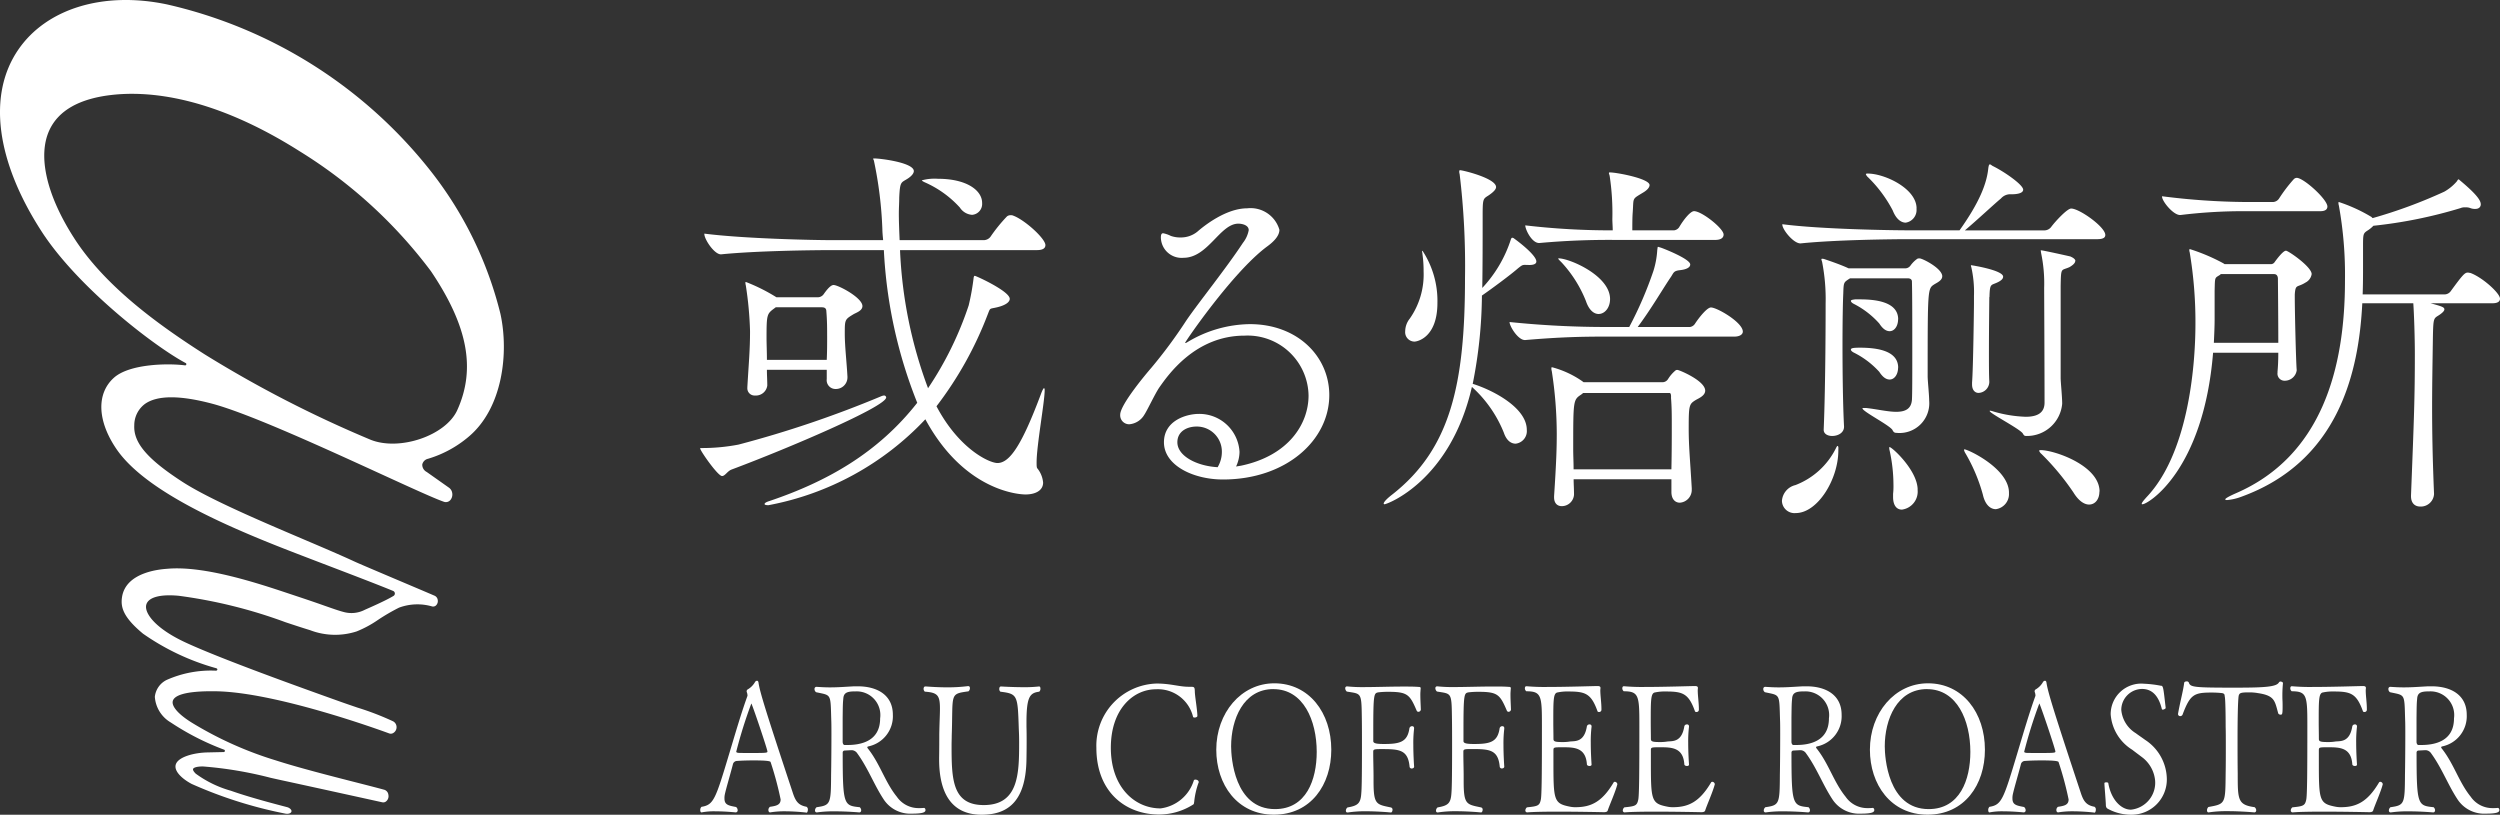
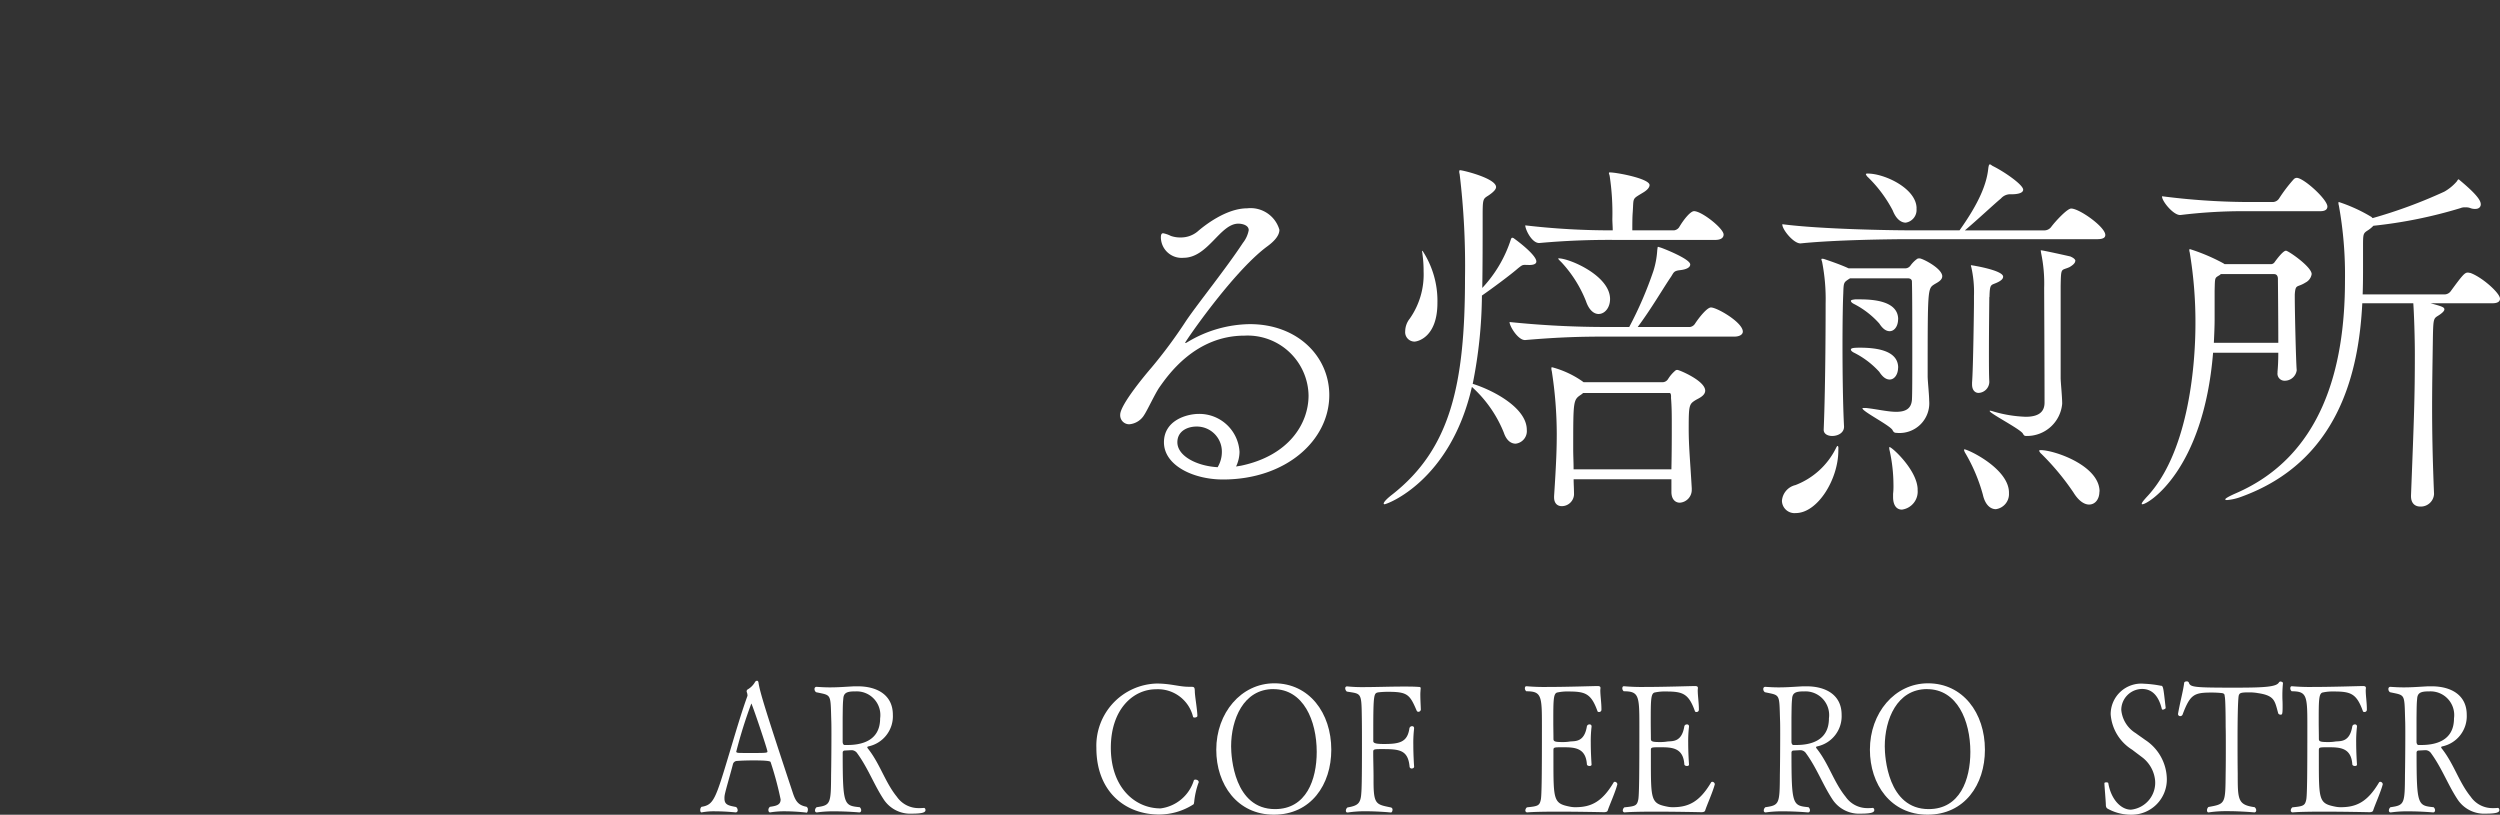
<svg xmlns="http://www.w3.org/2000/svg" viewBox="0 0 203.887 66.445" height="66.445" width="203.887">
  <rect x="0" y="0" width="203.887" height="66.445" fill="#333333" stroke="none" />
  <g transform="translate(-108.126 -359.185)" data-sanitized-data-name="グループ 5" data-name="グループ 5" id="グループ_5">
-     <path fill="#fff" d="M148.939,384.781a30.733,30.733,0,0,0-5.513-11.423,38.145,38.145,0,0,0-21.686-13.814c-5.174-1.085-9.818.33-12.124,3.694-2.52,3.675-1.819,9.089,1.923,14.854,2.925,4.506,9.094,9.291,11.726,10.7a.1.1,0,0,1-.05.191c-1.275-.173-4.509-.157-5.808,1.018-1.429,1.293-1.345,3.517.217,5.806,2.321,3.4,8.762,6.22,14.115,8.3,2.4.934,6.644,2.524,8.449,3.272a.225.225,0,0,1,.14.193.223.223,0,0,1-.107.211c-.63.389-2.045,1-2.34,1.133a2.374,2.374,0,0,1-1.65.2c-.406-.1-.848-.256-1.581-.513-.562-.2-1.331-.466-2.385-.815l-.466-.155c-2.6-.869-6.959-2.321-9.988-2.065-.374.032-3.435.177-3.738,2.345-.108.774.077,1.594,1.717,2.952a19.5,19.5,0,0,0,5.97,2.817c.144.042.11.2-.029.2a8.866,8.866,0,0,0-4.02.758,1.734,1.734,0,0,0-.957,1.375,2.635,2.635,0,0,0,1.3,2.091,21.359,21.359,0,0,0,4.331,2.213.1.1,0,0,1-.038.2l-1.312.03c-1.091.026-2.318.356-2.555.933s.54,1.25,1.281,1.638a35.5,35.5,0,0,0,7.634,2.419c.246.046.465-.025.5-.167.03-.126-.1-.263-.292-.342-.027-.017-2.874-.723-4.63-1.351a8.927,8.927,0,0,1-2.886-1.4c-.065-.066-.262-.266-.212-.388.024-.056.146-.19.783-.2a31.641,31.641,0,0,1,5.55.931l.9.2c2.027.438,6.859,1.5,8.044,1.761l.151.033a.375.375,0,0,0,.291-.058A.547.547,0,0,0,139.8,424a.482.482,0,0,0-.33-.406c-.577-.157-1.36-.358-2.268-.59-2.118-.541-4.753-1.215-6.591-1.808a29.707,29.707,0,0,1-6.719-3c-1.176-.706-1.8-1.4-1.671-1.85.11-.383.812-.829,3.537-.784,4.844.083,13.175,3.094,14.109,3.437a.373.373,0,0,0,.323-.03.545.545,0,0,0,.278-.488.535.535,0,0,0-.286-.47,22.785,22.785,0,0,0-2.907-1.119c-.485-.166-1-.34-1.519-.527-2.856-1.021-9.545-3.412-12.5-4.783-2.46-1.14-3.381-2.4-3.2-3.081.163-.605,1.127-.87,2.648-.727a40.258,40.258,0,0,1,8.7,2.155c.665.221,1.293.429,1.85.6l.173.054a5.7,5.7,0,0,0,3.776.1,8.911,8.911,0,0,0,1.779-.962,16.114,16.114,0,0,1,1.69-.981,4.313,4.313,0,0,1,2.706-.094.344.344,0,0,0,.3-.081.491.491,0,0,0,.148-.444.442.442,0,0,0-.249-.349c-.94-.409-5.878-2.485-6.528-2.785-3.6-1.671-10.916-4.479-14.047-6.507-2.867-1.857-4-3.192-3.925-4.607a2.17,2.17,0,0,1,.856-1.735c1-.725,2.852-.733,5.505-.027,2.96.788,9.19,3.641,13.739,5.724,2.484,1.138,4.446,2.036,5.174,2.279a.48.48,0,0,0,.537-.19.707.707,0,0,0,.119-.529.649.649,0,0,0-.253-.428l-1.831-1.293a.66.66,0,0,1-.359-.607.613.613,0,0,1,.467-.466,9.167,9.167,0,0,0,3.309-1.794C149.121,392.479,149.636,387.975,148.939,384.781Zm-3.521,7.853c-.937,2.072-4.7,3.359-7.067,2.415a95.859,95.859,0,0,1-13.535-6.966c-3.586-2.291-8.033-5.435-10.622-9.444-2.279-3.529-3.019-6.758-2.03-8.86.743-1.581,2.426-2.537,5-2.843,3.132-.371,8.348.122,15.4,4.585A38.9,38.9,0,0,1,143.27,381.3C146.281,385.767,146.943,389.263,145.418,392.634Z" data-sanitized-data-name="パス 1" data-name="パス 1" id="パス_1" />
    <g transform="translate(165.229 372.106)" data-sanitized-data-name="グループ 4" data-name="グループ 4" id="グループ_4">
      <g transform="translate(0 0)" data-sanitized-data-name="グループ 3" data-name="グループ 3" id="グループ_3">
        <g data-sanitized-data-name="グループ 1" data-name="グループ 1" id="グループ_1">
-           <path fill="#fff" transform="translate(-214.279 -383.206)" d="M216.844,408.577c-.344.125-.531.531-.782.531-.344,0-1.784-2.065-1.784-2.252,0-.031.032-.031.126-.031a15.7,15.7,0,0,0,3-.281,88.183,88.183,0,0,0,11.638-3.942.792.792,0,0,1,.219-.062.174.174,0,0,1,.187.156C229.451,403.446,221.443,406.856,216.844,408.577Zm25.59-18.3c0,.219-.157.406-.688.406H230.578a36.458,36.458,0,0,0,2.284,11.263,27.766,27.766,0,0,0,3.316-6.757,19.351,19.351,0,0,0,.407-2.283c.032-.094.032-.125.094-.125.094,0,2.847,1.251,2.847,1.877,0,.219-.25.5-1.033.688-.657.157-.531,0-.781.627a29.638,29.638,0,0,1-4.161,7.445c1.846,3.5,4.317,4.629,4.974,4.629,1.032,0,2.033-1.595,3.535-5.6.125-.344.219-.5.25-.5.063,0,.063.062.063.187,0,.907-.657,4.506-.657,5.85,0,.25,0,.438.061.5a2.139,2.139,0,0,1,.47,1.158c0,.626-.594.969-1.439.969-.406,0-4.943-.188-8.165-6.132a23.5,23.5,0,0,1-12.8,7.008c-.188,0-.313-.031-.313-.094s.094-.156.407-.25c4.724-1.595,8.853-3.941,12.044-8.009a38.568,38.568,0,0,1-2.722-12.451h-4.223c-1.72,0-6.257.063-9.041.344h-.031c-.533,0-1.345-1.22-1.345-1.658v-.031c3.19.407,8.76.533,10.542.533H229.2c-.031-.344-.062-.657-.062-.877a32.478,32.478,0,0,0-.689-5.6c-.03-.093-.062-.125-.062-.156s.032-.031.093-.031c.533,0,3.223.344,3.223,1.032,0,.187-.188.406-.47.594-.563.375-.657.187-.72,1.564,0,.407-.032.845-.032,1.314,0,.689.032,1.377.063,2.159h6.882a.7.7,0,0,0,.532-.281,12.806,12.806,0,0,1,1.345-1.658.468.468,0,0,1,.313-.094.389.389,0,0,1,.187.032C240.745,388.211,242.435,389.744,242.435,390.276Zm-14.923,4.974c0,.375-.5.531-.72.657-.719.437-.719.437-.719,1.6,0,1.032.156,2.315.218,3.5v.063a.946.946,0,0,1-.969.938.718.718,0,0,1-.72-.813v-.751h-4.88c0,.47.031.876.031,1.282a.938.938,0,0,1-1,.814.589.589,0,0,1-.626-.626v-.063c.125-2.127.219-3.034.219-4.567A29.08,29.08,0,0,0,218,393.56a.831.831,0,0,1-.031-.219c0-.031,0-.062.031-.062a14.624,14.624,0,0,1,2.5,1.251h3.379a.6.6,0,0,0,.47-.25c.5-.72.72-.751.813-.751C225.541,393.529,227.512,394.562,227.512,395.25Zm-2.878,2.44c0-.594,0-1.251-.063-2,0-.281-.155-.344-.375-.344h-3.754l-.124.094c-.594.438-.626.5-.626,2.409,0,.5.031,1.127.031,1.784h4.88C224.634,398.91,224.634,398.316,224.634,397.69Zm12.639-10.855a.891.891,0,0,1-.814.97,1.293,1.293,0,0,1-1-.594,8.458,8.458,0,0,0-2.878-2.065c-.187-.094-.218-.125-.218-.157a3.982,3.982,0,0,1,1.314-.124C235.99,384.864,237.273,385.8,237.273,386.834Z" data-sanitized-data-name="パス 2" data-name="パス 2" id="パス_2" />
          <path fill="#fff" transform="translate(-243.704 -386.699)" d="M287.814,411.757c3.88-.814,5.506-3.41,5.506-5.725a4.972,4.972,0,0,0-5.224-4.881c-4.036,0-6.258,3.254-6.946,4.224-.344.5-.97,1.845-1.22,2.221a1.578,1.578,0,0,1-1.219.783.732.732,0,0,1-.752-.783c0-.813,2.1-3.316,2.534-3.816a39.61,39.61,0,0,0,2.847-3.848c1-1.47,3.253-4.254,4.63-6.351a2.35,2.35,0,0,0,.47-1.032c0-.437-.595-.531-.845-.531-1.5,0-2.471,2.784-4.473,2.784a1.69,1.69,0,0,1-1.846-1.658c0-.25.062-.344.187-.344a2.5,2.5,0,0,1,.627.219,2.321,2.321,0,0,0,.813.125,2.132,2.132,0,0,0,1.345-.469c.5-.438,2.315-1.908,4.067-1.908a2.447,2.447,0,0,1,2.628,1.751c0,.47-.407.939-1.064,1.408-2.783,2.1-6.632,7.727-6.632,7.821h.031c.031,0,.062,0,.157-.063a10.066,10.066,0,0,1,5.1-1.471c3.88,0,6.476,2.628,6.476,5.788,0,3.691-3.536,6.882-8.666,6.882-2.44,0-4.818-1.157-4.818-3.034,0-1.783,1.846-2.315,2.847-2.315a3.28,3.28,0,0,1,3.316,3.1,2.872,2.872,0,0,1-.281,1.189Zm-1.564-1.127a2.043,2.043,0,0,0-2.065-2.065c-.75,0-1.564.375-1.564,1.282,0,1.126,1.595,1.94,3.285,2.033A2.443,2.443,0,0,0,286.25,410.63Z" data-sanitized-data-name="パス 3" data-name="パス 3" id="パス_3" />
          <path fill="#fff" transform="translate(-262.166 -384.026)" d="M329.425,392.707c-.219,0-.281.062-.563.281-.563.5-2.128,1.658-2.941,2.221a37.875,37.875,0,0,1-.751,7.2c1.533.469,4.411,1.908,4.411,3.754a1.034,1.034,0,0,1-.907,1.126c-.375,0-.751-.25-.97-.907a10.09,10.09,0,0,0-2.6-3.723c-1.752,7.664-6.913,9.572-7.132,9.572a.068.068,0,0,1-.063-.062c0-.094.188-.344.72-.75,4.723-3.723,5.912-8.948,5.912-17.644a62.606,62.606,0,0,0-.438-8.478.614.614,0,0,1-.031-.219c0-.062.031-.093.063-.093.218,0,2.94.657,2.94,1.377,0,.156-.156.375-.626.689-.438.281-.469.25-.469,1.689,0,1.939,0,3.91-.031,5.849a10.476,10.476,0,0,0,2.346-4c.032-.063.062-.094.094-.094a.24.24,0,0,1,.157.062c.438.313,1.814,1.377,1.814,1.877,0,.219-.281.282-.563.282Zm-9.761,5.411a1.684,1.684,0,0,1,.375-1.032,6.275,6.275,0,0,0,1.126-3.847,9.923,9.923,0,0,0-.094-1.408c0-.093-.031-.156-.031-.218a.109.109,0,0,1,.031-.063,7.443,7.443,0,0,1,1.221,4.254c0,2.816-1.627,3.16-1.877,3.16A.768.768,0,0,1,319.664,398.118Zm16.331.438c-1.784,0-3.63.031-6.539.281h-.031c-.563,0-1.251-1.125-1.251-1.47a76.626,76.626,0,0,0,7.946.406h1.815a31.031,31.031,0,0,0,1.971-4.568,6.993,6.993,0,0,0,.313-1.689c.031-.219.031-.281.063-.281s.093.031.218.062c.032,0,2.409.907,2.409,1.377,0,.219-.25.406-.877.469-.469.062-.469.188-.687.532-.626.907-1.6,2.6-2.721,4.1h4.254a.587.587,0,0,0,.407-.25c.344-.531,1-1.345,1.314-1.345.5,0,2.6,1.221,2.6,1.971,0,.188-.187.407-.72.407Zm.907-7.883a62.556,62.556,0,0,0-6.288.25h-.032c-.594,0-1.126-1.1-1.126-1.439a59.814,59.814,0,0,0,7.133.407c0-.281-.031-.657-.031-.907a20.4,20.4,0,0,0-.219-3.536c-.031-.124-.062-.187-.062-.218,0-.063.031-.063.093-.063.533,0,3.223.5,3.223,1.032,0,.188-.188.407-.5.594-.97.595-.782.375-.876,1.658-.031.375-.031,1.033-.031,1.439h3.41a.591.591,0,0,0,.407-.25c.406-.688.938-1.314,1.219-1.314.626,0,2.409,1.408,2.409,1.908,0,.218-.156.438-.688.438Zm6.131,20.335a1.047,1.047,0,0,1-.969,1.094c-.376,0-.689-.281-.689-.876v-1.032H333.4c0,.375.032.782.032,1.251a1,1,0,0,1-1,.939c-.344,0-.626-.219-.626-.72v-.094c.188-2.846.218-3.973.218-5.1a33.744,33.744,0,0,0-.406-5.1.7.7,0,0,1-.032-.219c0-.063,0-.094.063-.094a7.828,7.828,0,0,1,2.439,1.126l.125.094h6.445a.538.538,0,0,0,.437-.25,2.957,2.957,0,0,1,.626-.72.235.235,0,0,1,.157-.031c.126,0,2.252.876,2.252,1.689,0,.407-.531.626-.751.751-.563.344-.594.406-.594,2.377,0,1.439.126,2.66.25,4.849Zm-8.634-15.36a10.116,10.116,0,0,0-1.97-3.129c-.187-.187-.281-.281-.281-.313s0-.031.031-.031c.876,0,4.192,1.408,4.192,3.316,0,.719-.437,1.221-.938,1.221C335.056,396.712,334.65,396.4,334.4,395.648Zm6.946,7.82c0-.093,0-.313-.125-.313H334.18l-.157.125c-.657.438-.657.438-.657,4.474,0,.531.031,1,.031,1.627h7.977c.031-1.5.031-2.6.031-3.567,0-.813,0-1.5-.062-2.252Z" data-sanitized-data-name="パス 4" data-name="パス 4" id="パス_4" />
          <path fill="#fff" transform="translate(-290.061 -383.622)" d="M382.883,407.444c0,2.346-1.69,5.1-3.473,5.1a1.024,1.024,0,0,1-1.126-1,1.428,1.428,0,0,1,1.1-1.282,6.138,6.138,0,0,0,3.316-3.034c.063-.126.094-.157.125-.157s.063.063.063.157Zm21.773-17.581c0,.187-.125.344-.657.344H388.67c-1.658,0-6.131.062-8.853.344h-.031c-.564,0-1.471-1.127-1.471-1.534v-.031c3.1.406,8.791.5,10.512.5h3.941c1.627-2.284,2.221-3.817,2.346-5.068.032-.218.063-.312.125-.312s.125.063.219.125c.907.437,2.5,1.533,2.5,1.94,0,.25-.375.375-.97.375a1.007,1.007,0,0,0-.844.344c-.533.438-1.971,1.783-2.941,2.6h6.507a.7.7,0,0,0,.532-.281c.375-.5,1.314-1.5,1.627-1.5C402.529,387.7,404.656,389.207,404.656,389.863Zm-13.3,3.379c0,.344-.469.531-.657.657-.531.344-.531.375-.531,7.508,0,.344.124,1.5.124,1.971a2.425,2.425,0,0,1-2.627,2.628c-.219,0-.282-.063-.375-.251-.282-.406-2.44-1.5-2.44-1.751,0-.031.061-.031.124-.031h.157c.875.093,1.782.313,2.471.313.72,0,1.221-.219,1.283-.969.03-.438.03-1.94.03-3.661,0-2.315,0-5.037-.03-6.006,0-.062-.032-.251-.344-.251h-4.692c-.032,0-.032.031-.063.031-.47.313-.47.281-.5,1.221-.032.594-.063,2.221-.063,4.16,0,2.221.031,4.849.125,6.663v.032c0,.5-.5.751-.969.751-.344,0-.689-.157-.689-.5v-.032c.157-3.753.157-9.635.157-10.292a15.836,15.836,0,0,0-.282-3.347c-.031-.125-.062-.188-.062-.219,0-.063.031-.063.062-.063a.547.547,0,0,1,.188.032c.187.062,1.314.438,1.97.751h4.63a.535.535,0,0,0,.407-.219,2.4,2.4,0,0,1,.563-.563.4.4,0,0,1,.188-.031C389.734,391.771,391.36,392.585,391.36,393.242Zm-3.6,3.5c0,.532-.282.969-.689.969-.281,0-.563-.187-.844-.626a7.077,7.077,0,0,0-2.065-1.595c-.188-.094-.251-.187-.251-.25s.094-.094.344-.125h.407C385.824,395.119,387.763,395.275,387.763,396.746Zm0,3.941c0,.533-.282.97-.689.97-.281,0-.563-.188-.844-.626a7.02,7.02,0,0,0-2.065-1.564c-.188-.094-.251-.188-.251-.25,0-.126.22-.157.751-.157C385.824,399.06,387.763,399.217,387.763,400.687Zm1.5-12.982a1.046,1.046,0,0,1-.876,1.158c-.375,0-.782-.281-1.063-1a10.743,10.743,0,0,0-2-2.69.665.665,0,0,1-.187-.25c0-.063.062-.063.156-.063C386.668,384.858,389.264,386.078,389.264,387.7Zm.094,22.962a1.483,1.483,0,0,1-1.282,1.6c-.407,0-.72-.313-.72-1.032v-.25a5.56,5.56,0,0,0,.031-.72,13.187,13.187,0,0,0-.313-2.816.821.821,0,0,1-.031-.218c0-.063,0-.063.031-.063.187,0,2.189,1.815,2.284,3.379Zm7.446.219a1.244,1.244,0,0,1-1.064,1.345c-.438,0-.876-.344-1.063-1.189a13.985,13.985,0,0,0-1.408-3.348.793.793,0,0,1-.124-.281c0-.031,0-.062.031-.062C393.457,407.351,396.8,408.915,396.8,410.886Zm-1.6-15.954c0,.187-.031,2.534-.031,4.5,0,1,0,1.878.031,2.378v.063a.917.917,0,0,1-.876.876c-.281,0-.531-.219-.531-.689v-.156c.094-1.1.156-6.226.156-6.444v-.626a9.231,9.231,0,0,0-.219-2.346.421.421,0,0,1-.031-.156c.062,0,2.628.406,2.628.938,0,.156-.125.282-.344.406C395.334,394.024,395.239,393.711,395.209,394.932Zm7.008-2.941c0,.187-.251.375-.47.5-.688.313-.688-.031-.72,1.533v7.508c0,.344.125,1.5.125,2.1a2.882,2.882,0,0,1-2.94,2.628c-.157,0-.188-.063-.282-.219-.313-.406-2.69-1.627-2.69-1.814a.031.031,0,0,1,.031-.032,1.438,1.438,0,0,1,.251.063,10.393,10.393,0,0,0,2.659.437c.938,0,1.533-.312,1.533-1.157,0-2.722-.032-8.916-.032-9.354a11.973,11.973,0,0,0-.25-2.846,1.094,1.094,0,0,0-.032-.188.031.031,0,0,1,.032-.031c.156,0,2.252.47,2.378.5C402.091,391.74,402.216,391.865,402.216,391.991Zm1.971,18.8c0,.626-.344,1.063-.845,1.063-.375,0-.845-.281-1.282-1a20.627,20.627,0,0,0-2.6-3.129.651.651,0,0,1-.188-.25c0-.031.031-.062.125-.062C400.5,407.413,404.187,408.665,404.187,410.792Z" data-sanitized-data-name="パス 5" data-name="パス 5" id="パス_5" />
          <path fill="#fff" transform="translate(-315.267 -384.563)" d="M446.691,393.995a.924.924,0,0,1-.5.689c-.689.438-.814.094-.877.969v.251c0,1.063.094,5.193.157,5.912v.031a.984.984,0,0,1-.97.845.577.577,0,0,1-.594-.657v-.093c.032-.314.063-.876.063-1.533h-5.319c-.782,9.635-5.318,12.357-5.755,12.357-.032,0-.063,0-.063-.031,0-.094.125-.25.407-.563,3.285-3.473,3.973-10.292,3.973-14.172a34.408,34.408,0,0,0-.47-5.787.553.553,0,0,1-.031-.188c0-.063.031-.063.062-.063a15.523,15.523,0,0,1,2.722,1.158l.094.063h3.722a.374.374,0,0,0,.375-.188c.094-.124.657-.907.908-.907C444.783,392.087,446.691,393.4,446.691,393.995Zm1.283-5.505c0,.187-.125.375-.564.375h-6.257a42.017,42.017,0,0,0-5.162.313h-.031c-.564,0-1.471-1.126-1.471-1.5v-.031a56.6,56.6,0,0,0,6.819.47h2.253a.63.63,0,0,0,.469-.282,12.468,12.468,0,0,1,1.189-1.564.371.371,0,0,1,.25-.125C446.034,386.143,447.975,387.9,447.975,388.489Zm-4.035,5.881c0-.156-.063-.375-.313-.375h-4.348l-.063.063c-.438.281-.407.125-.438,1.314v2.315c0,.595-.031,1.221-.062,1.909h5.256C443.97,397.4,443.939,394.62,443.939,394.37ZM462.052,396c0,.188-.125.375-.626.375h-5.037c.908.25,1.126.313,1.126.5,0,.124-.157.281-.438.469-.437.281-.469.188-.5,1.877-.032,2.221-.063,3.848-.063,5.6,0,1.939.031,4,.156,7.07v.063a1.081,1.081,0,0,1-1.126,1c-.407,0-.751-.251-.751-.845v-.063c.25-6.382.313-8.04.313-11.512,0-1.345-.063-3.253-.126-4.161h-4.16c-.281,5.6-1.908,12.921-9.916,15.8a4.259,4.259,0,0,1-1.1.25c-.094,0-.157,0-.157-.062s.251-.219.814-.469c7.07-3.034,8.947-10.23,8.947-17.362a31.808,31.808,0,0,0-.5-6.132.612.612,0,0,1-.031-.219c0-.031,0-.062.031-.062a13.039,13.039,0,0,1,2.66,1.219l.093.094a39.964,39.964,0,0,0,5.85-2.158,3.82,3.82,0,0,0,.97-.782c.094-.094.125-.219.187-.219.031,0,.062.031.094.062,1.471,1.221,1.721,1.69,1.721,1.971,0,.219-.157.375-.438.375a.986.986,0,0,1-.406-.063.936.936,0,0,0-.407-.062.87.87,0,0,0-.407.062,37.947,37.947,0,0,1-7.1,1.439,2.479,2.479,0,0,1-.407.344c-.437.281-.437.281-.437,1.408v1.5c0,.72,0,1.5-.031,2.346h6.695a.634.634,0,0,0,.5-.281c.938-1.282,1.126-1.5,1.377-1.5.094,0,.157.031.219.031C460.644,394.277,462.052,395.559,462.052,396Z" data-sanitized-data-name="パス 6" data-name="パス 6" id="パス_6" />
        </g>
        <g transform="translate(0 42.59)" data-sanitized-data-name="グループ 2" data-name="グループ 2" id="グループ_2">
          <path fill="#fff" transform="translate(-214.279 -462.381)" d="M221.168,473.035a6.983,6.983,0,0,0-1.168.088h-.027c-.079,0-.131-.088-.131-.19a.322.322,0,0,1,.131-.264c.5-.074.867-.146.867-.6a26.39,26.39,0,0,0-.814-3.037c-.012-.059-.079-.147-1.391-.147-.472,0-.957.014-1.364.044a.35.35,0,0,0-.328.293c-.183.72-.577,2.04-.656,2.451a1.369,1.369,0,0,0-.027.323c0,.513.328.572.946.689a.342.342,0,0,1,.13.264.161.161,0,0,1-.157.176c-.013,0-.84-.088-1.653-.088a5.282,5.282,0,0,0-1.128.088h-.014c-.065,0-.1-.088-.1-.19a.36.36,0,0,1,.1-.264c1-.162,1.142-.6,2.283-4.4.459-1.526.958-3.244,1.47-4.653v-.029a.785.785,0,0,0-.053-.264.16.16,0,0,1-.014-.059.179.179,0,0,1,.067-.16,1.623,1.623,0,0,0,.6-.587.229.229,0,0,1,.169-.132c.067,0,.119.045.132.176.118.763.564,2.231,2.807,9,.211.63.434.983,1.1,1.1a.245.245,0,0,1,.117.235c0,.133-.052.25-.1.25C222.964,473.138,222.06,473.035,221.168,473.035Zm-2.717-8.79a37.631,37.631,0,0,0-1.232,3.933c0,.059.1.073.131.088.117.014.524.014.971.014,1.26,0,1.443,0,1.443-.117C219.764,467.973,218.5,464.245,218.451,464.245Z" data-sanitized-data-name="パス 7" data-name="パス 7" id="パス_7" />
          <path fill="#fff" transform="translate(-222.288 -462.772)" d="M240.533,473.148c.078,0,.131.088.131.176,0,.161-.145.294-1.1.294a2.593,2.593,0,0,1-2.335-1.2c-.761-1.16-1.26-2.524-2.126-3.713a.569.569,0,0,0-.445-.264c-.014,0-.328.015-.564.029a.163.163,0,0,0-.183.162c0,4.3.091,4.328,1.389,4.461a.339.339,0,0,1,.119.249c0,.1-.053.176-.157.176,0,0-.959-.088-1.982-.088a9.352,9.352,0,0,0-1.469.088h-.026a.145.145,0,0,1-.132-.161.341.341,0,0,1,.132-.264c1.142-.162,1.167-.264,1.18-2.642.014-.69.027-2.128.027-3.244,0-.513,0-.939-.013-1.217-.066-2.2.025-2-1.234-2.275a.3.3,0,0,1-.131-.264.161.161,0,0,1,.145-.176h.013c.42.03.773.045,1.1.045.656,0,1.207-.045,1.982-.088h.276c1.627,0,2.872.734,2.872,2.318a2.516,2.516,0,0,1-1.993,2.583c-.066.014-.092.044-.092.073,0,.059.092.147.13.205.932,1.219,1.339,2.671,2.283,3.831a2.143,2.143,0,0,0,1.825.924,3.325,3.325,0,0,0,.366-.014Zm-5.641-9.5c-.63,0-.906.118-.932.6-.04.381-.04.616-.052,1.526v1.981c0,.147.065.264.157.264h.236c1.076,0,2.663-.294,2.663-2.172A1.932,1.932,0,0,0,234.892,463.652Z" data-sanitized-data-name="パス 8" data-name="パス 8" id="パス_8" />
-           <path fill="#fff" transform="translate(-229.925 -462.759)" d="M256.536,466.164v.309c.013.5.013.806.013,1.159,0,.367,0,.778-.013,1.512-.039,3.653-1.692,4.549-3.661,4.549-2.571,0-3.463-1.937-3.463-4.52v-.117c.013-.749.013-1.483.013-1.907.014-.939.054-1.614.054-2.114,0-1.072-.184-1.307-1.234-1.379a.322.322,0,0,1-.1-.235c0-.1.052-.191.144-.191s.853.074,1.784.074a13.055,13.055,0,0,0,1.692-.1h.027c.092,0,.131.074.131.162a.327.327,0,0,1-.118.264c-1.573.219-1.246.176-1.364,3.595,0,.235-.013.514-.013.807,0,2.744.04,4.873,2.623,4.873,2.86,0,2.887-2.583,2.887-5.137,0-.485-.012-.719-.027-1.043-.091-2.772-.077-2.89-1.5-3.066a.274.274,0,0,1-.092-.235c0-.1.04-.191.144-.191,0,0,.919.059,1.838.059a10.326,10.326,0,0,0,1.247-.059h.026c.065,0,.1.074.1.176a.306.306,0,0,1-.1.25C256.812,463.757,256.536,464.066,256.536,466.164Z" data-sanitized-data-name="パス 9" data-name="パス 9" id="パス_9" />
          <path fill="#fff" transform="translate(-242.034 -462.582)" d="M282.322,472.473c-.039.206-.012.162-.118.235a5.22,5.22,0,0,1-2.741.792c-2.7,0-5.117-1.8-5.117-5.444a5.066,5.066,0,0,1,4.906-5.239c1.155,0,1.838.264,2.637.264h.118c.315,0,.354.016.367.352,0,.411.2,1.483.21,2.025,0,.088-.131.132-.223.132-.066,0-.119-.015-.131-.059a2.947,2.947,0,0,0-3.031-2.246c-1.811,0-3.674,1.585-3.674,4.77S277.442,473,279.581,473a3.278,3.278,0,0,0,2.715-2.289c.014-.044.079-.059.131-.059.119,0,.263.074.263.191a.146.146,0,0,1-.027.1A6.552,6.552,0,0,0,282.322,472.473Z" data-sanitized-data-name="パス 10" data-name="パス 10" id="パス_10" />
          <path fill="#fff" transform="translate(-250.437 -462.57)" d="M297.227,473.5c-2.991,0-4.7-2.465-4.7-5.3,0-2.994,2.02-5.414,4.735-5.414,2.847,0,4.645,2.421,4.645,5.414C301.911,471.052,300.245,473.5,297.227,473.5Zm-.038-10.243c-2.454,0-3.451,2.479-3.451,4.667,0,.881.249,5.121,3.581,5.121,2.545,0,3.4-2.392,3.4-4.667C300.717,465.814,299.628,463.261,297.189,463.261Z" data-sanitized-data-name="パス 11" data-name="パス 11" id="パス_11" />
          <path fill="#fff" transform="translate(-259.47 -462.772)" d="M318.05,465.311a.146.146,0,0,1-.144-.088c-.564-1.321-.748-1.542-2.336-1.542a6.551,6.551,0,0,0-.8.045c-.353.073-.406.117-.406,3.154v.822c0,.205.341.235.9.235,1.286,0,1.89-.176,2.047-1.276a.218.218,0,0,1,.223-.176.147.147,0,0,1,.157.161v.059A9.849,9.849,0,0,0,317.63,468c0,.91.065,1.777.065,1.777v.014c0,.088-.092.146-.2.146a.167.167,0,0,1-.171-.16c-.131-1.395-.865-1.424-2.322-1.424-.616,0-.642.03-.642.25v.176c0,.441.026,1.263.026,1.791v.4c0,1.923.223,1.893,1.417,2.143a.174.174,0,0,1,.13.192c0,.1-.052.219-.13.219,0,0-1.011-.1-2.047-.1a9.066,9.066,0,0,0-1.47.1h-.025c-.092,0-.131-.059-.131-.147a.342.342,0,0,1,.131-.264c.865-.147,1.076-.337,1.128-1.188.026-.309.052-.983.052-3.713,0-.895,0-1.775-.012-2.494-.027-2.01-.053-1.863-1.22-2.055a.361.361,0,0,1-.132-.264.145.145,0,0,1,.132-.16h.025a11.355,11.355,0,0,0,1.325.059c.971,0,2.165-.045,3.254-.045.434,0,.866,0,1.246.029.144,0,.171.03.171.133,0,.044-.014.1-.014.19a3.088,3.088,0,0,0-.013.352c0,.352.027.778.04,1.174A.2.2,0,0,1,318.05,465.311Z" data-sanitized-data-name="パス 12" data-name="パス 12" id="パス_12" />
-           <path fill="#fff" transform="translate(-265.79 -462.772)" d="M331.725,465.311a.147.147,0,0,1-.144-.088c-.565-1.321-.748-1.542-2.335-1.542a6.56,6.56,0,0,0-.8.045c-.353.073-.406.117-.406,3.154v.822c0,.205.341.235.9.235,1.286,0,1.89-.176,2.047-1.276a.217.217,0,0,1,.223-.176.147.147,0,0,1,.157.161v.059a9.849,9.849,0,0,0-.065,1.291c0,.91.065,1.777.065,1.777v.014c0,.088-.092.146-.2.146a.166.166,0,0,1-.171-.16c-.132-1.395-.866-1.424-2.323-1.424-.616,0-.642.03-.642.25v.176c0,.441.025,1.263.025,1.791v.4c0,1.923.224,1.893,1.418,2.143a.174.174,0,0,1,.13.192c0,.1-.052.219-.13.219,0,0-1.011-.1-2.047-.1a9.067,9.067,0,0,0-1.47.1h-.025c-.092,0-.132-.059-.132-.147a.343.343,0,0,1,.132-.264c.865-.147,1.076-.337,1.128-1.188.025-.309.052-.983.052-3.713,0-.895,0-1.775-.013-2.494-.027-2.01-.052-1.863-1.22-2.055a.361.361,0,0,1-.131-.264.144.144,0,0,1,.131-.16h.026a11.351,11.351,0,0,0,1.326.059c.97,0,2.164-.045,3.252-.045.434,0,.867,0,1.247.029.144,0,.171.03.171.133,0,.044-.014.1-.014.19a3.1,3.1,0,0,0-.013.352c0,.352.027.778.04,1.174A.2.2,0,0,1,331.725,465.311Z" data-sanitized-data-name="パス 13" data-name="パス 13" id="パス_13" />
          <path fill="#fff" transform="translate(-272.052 -462.759)" d="M346.065,473.354c-.025.074-.1.133-.315.133,0,0-1.953-.045-3.751-.045-1,0-1.955.015-2.479.059h-.013a.149.149,0,0,1-.158-.161.34.34,0,0,1,.131-.25c.88-.088,1.024-.131,1.128-.616.079-.337.092-2.274.092-6.031,0-2.436-.025-2.818-1.272-2.818a.312.312,0,0,1-.118-.235c0-.1.039-.176.118-.176h.026a16.561,16.561,0,0,0,1.693.059c1.627,0,3.739-.074,4.054-.074h.038c.066,0,.237,0,.237.147v.015c0,.059-.014.118-.014.19,0,.426.092,1.013.092,1.5v.088a.184.184,0,0,1-.2.176c-.053,0-.1-.014-.119-.059-.524-1.467-1.009-1.614-2.4-1.614a3.688,3.688,0,0,0-.84.074c-.367.044-.367.558-.367,2.436,0,.454.013.939.013,1.364,0,.221.171.25.8.25a3.331,3.331,0,0,0,.55-.045c.42-.043,1.167.074,1.378-1.246a.207.207,0,0,1,.209-.147.151.151,0,0,1,.171.161v.029a9.778,9.778,0,0,0-.065,1.292c0,.91.065,1.776.065,1.776v.014c0,.088-.079.118-.171.118s-.2-.044-.209-.132c-.092-1.365-1.011-1.395-1.968-1.395-.735,0-.762,0-.762.264v.691c0,3.36,0,3.624,1.338,3.888a2.08,2.08,0,0,0,.459.045c1.259,0,2.164-.426,3.1-2a.134.134,0,0,1,.106-.074.223.223,0,0,1,.209.191v.014C346.7,471.828,346.2,472.929,346.065,473.354Z" data-sanitized-data-name="パス 14" data-name="パス 14" id="パス_14" />
          <path fill="#fff" transform="translate(-278.877 -462.759)" d="M360.837,473.354c-.025.074-.1.133-.315.133,0,0-1.955-.045-3.751-.045-1,0-1.955.015-2.479.059h-.013a.149.149,0,0,1-.158-.161.338.338,0,0,1,.131-.25c.88-.088,1.024-.131,1.128-.616.079-.337.092-2.274.092-6.031,0-2.436-.026-2.818-1.272-2.818a.313.313,0,0,1-.119-.235c0-.1.04-.176.119-.176h.025a16.579,16.579,0,0,0,1.693.059c1.627,0,3.739-.074,4.054-.074h.038c.066,0,.236,0,.236.147v.015c0,.059-.013.118-.013.19,0,.426.092,1.013.092,1.5v.088a.184.184,0,0,1-.2.176c-.052,0-.1-.014-.118-.059-.524-1.467-1.01-1.614-2.4-1.614a3.685,3.685,0,0,0-.84.074c-.367.044-.367.558-.367,2.436,0,.454.012.939.012,1.364,0,.221.171.25.8.25a3.325,3.325,0,0,0,.55-.045c.42-.043,1.168.074,1.378-1.246a.207.207,0,0,1,.209-.147.151.151,0,0,1,.171.161v.029a9.867,9.867,0,0,0-.065,1.292c0,.91.065,1.776.065,1.776v.014c0,.088-.079.118-.171.118s-.2-.044-.209-.132c-.091-1.365-1.01-1.395-1.967-1.395-.735,0-.762,0-.762.264v.691c0,3.36,0,3.624,1.339,3.888a2.08,2.08,0,0,0,.459.045c1.259,0,2.164-.426,3.1-2a.134.134,0,0,1,.106-.074.223.223,0,0,1,.209.191v.014C361.467,471.828,360.968,472.929,360.837,473.354Z" data-sanitized-data-name="パス 15" data-name="パス 15" id="パス_15" />
          <path fill="#fff" transform="translate(-288.756 -462.772)" d="M384.381,473.148c.078,0,.13.088.13.176,0,.161-.144.294-1.1.294a2.594,2.594,0,0,1-2.336-1.2c-.762-1.16-1.259-2.524-2.126-3.713a.567.567,0,0,0-.445-.264c-.014,0-.328.015-.564.029a.164.164,0,0,0-.184.162c0,4.3.092,4.328,1.39,4.461a.338.338,0,0,1,.118.249c0,.1-.052.176-.157.176,0,0-.959-.088-1.982-.088a9.344,9.344,0,0,0-1.469.088h-.027a.144.144,0,0,1-.131-.161.342.342,0,0,1,.131-.264c1.142-.162,1.168-.264,1.181-2.642.014-.69.026-2.128.026-3.244,0-.513,0-.939-.012-1.217-.067-2.2.025-2-1.234-2.275a.3.3,0,0,1-.132-.264.161.161,0,0,1,.146-.176h.013c.42.03.773.045,1.1.045.657,0,1.207-.045,1.982-.088h.275c1.627,0,2.872.734,2.872,2.318a2.517,2.517,0,0,1-1.993,2.583c-.067.014-.092.044-.092.073,0,.059.092.147.131.205.931,1.219,1.337,2.671,2.282,3.831a2.143,2.143,0,0,0,1.825.924,3.325,3.325,0,0,0,.366-.014Zm-5.642-9.5c-.63,0-.906.118-.931.6-.04.381-.04.616-.053,1.526v1.981c0,.147.065.264.157.264h.236c1.076,0,2.663-.294,2.663-2.172A1.933,1.933,0,0,0,378.739,463.652Z" data-sanitized-data-name="パス 16" data-name="パス 16" id="パス_16" />
          <path fill="#fff" transform="translate(-296.227 -462.57)" d="M396.324,473.5c-2.991,0-4.7-2.465-4.7-5.3,0-2.994,2.02-5.414,4.736-5.414,2.847,0,4.644,2.421,4.644,5.414C401.008,471.052,399.342,473.5,396.324,473.5Zm-.038-10.243c-2.454,0-3.45,2.479-3.45,4.667,0,.881.249,5.121,3.58,5.121,2.545,0,3.4-2.392,3.4-4.667C399.814,465.814,398.726,463.261,396.286,463.261Z" data-sanitized-data-name="パス 17" data-name="パス 17" id="パス_17" />
-           <path fill="#fff" transform="translate(-304.508 -462.381)" d="M416.437,473.035a6.976,6.976,0,0,0-1.167.088h-.027c-.079,0-.132-.088-.132-.19a.322.322,0,0,1,.132-.264c.5-.074.867-.146.867-.6a26.5,26.5,0,0,0-.814-3.037c-.013-.059-.079-.147-1.391-.147-.472,0-.957.014-1.364.044a.349.349,0,0,0-.328.293c-.184.72-.577,2.04-.656,2.451a1.369,1.369,0,0,0-.027.323c0,.513.328.572.946.689a.345.345,0,0,1,.131.264.161.161,0,0,1-.158.176c-.013,0-.84-.088-1.653-.088a5.306,5.306,0,0,0-1.13.088h-.012c-.065,0-.1-.088-.1-.19a.36.36,0,0,1,.1-.264c1-.162,1.142-.6,2.282-4.4.459-1.526.959-3.244,1.47-4.653v-.029a.8.8,0,0,0-.052-.264.16.16,0,0,1-.014-.059.179.179,0,0,1,.066-.16,1.619,1.619,0,0,0,.6-.587.23.23,0,0,1,.17-.132c.066,0,.118.045.131.176.119.763.564,2.231,2.807,9,.21.63.434.983,1.1,1.1a.246.246,0,0,1,.117.235c0,.133-.052.25-.1.25C418.234,473.138,417.329,473.035,416.437,473.035Zm-2.717-8.79a37.644,37.644,0,0,0-1.233,3.933c0,.059.1.073.132.088.117.014.524.014.971.014,1.259,0,1.443,0,1.443-.117C415.034,467.973,413.774,464.245,413.721,464.245Z" data-sanitized-data-name="パス 18" data-name="パス 18" id="パス_18" />
          <path fill="#fff" transform="translate(-312.652 -462.596)" d="M429.377,473.529a3.925,3.925,0,0,1-1.928-.485c-.106-.059-.158-.147-.158-.337-.013-.411-.117-1.542-.117-1.747-.013-.043.079-.073.157-.073s.158.03.158.059c.222,1.335,1.037,2.172,1.849,2.172a2.207,2.207,0,0,0,1.968-2.407,2.693,2.693,0,0,0-1.089-1.893c-.249-.19-.512-.382-.775-.587a3.714,3.714,0,0,1-1.757-2.89,2.493,2.493,0,0,1,2.728-2.494,8.918,8.918,0,0,1,1.351.161c.21,0,.21.088.407,1.819,0,.045-.144.133-.236.133a.073.073,0,0,1-.08-.059c-.223-.91-.681-1.629-1.613-1.629a1.716,1.716,0,0,0-1.693,1.7,2.485,2.485,0,0,0,1.182,1.908c.236.176.5.352.761.543a3.873,3.873,0,0,1,1.771,3.125A2.871,2.871,0,0,1,429.377,473.529Z" data-sanitized-data-name="パス 19" data-name="パス 19" id="パス_19" />
          <path fill="#fff" transform="translate(-317.811 -462.431)" d="M446.853,464c.012.19.012.381.012.557,0,.646-.039.646-.171.646a.209.209,0,0,1-.184-.1c-.288-1.027-.274-1.452-1.665-1.658a3.979,3.979,0,0,0-.67-.059c-.734,0-.826.044-.892.278-.065.4-.092,1.894-.092,3.479,0,.895,0,2,.014,2.861,0,2.143,0,2.554,1.377,2.745a.337.337,0,0,1,.131.249c0,.1-.052.176-.157.176-.014,0-1.09-.1-2.191-.1a9.529,9.529,0,0,0-1.522.1h-.027c-.077,0-.117-.073-.117-.176a.379.379,0,0,1,.117-.264c1.405-.249,1.378-.264,1.405-2.758.013-.66.013-1.423.013-2.114s0-1.305-.013-1.657c0-.117,0-2.275-.079-2.51-.013-.03.04-.205-.21-.249a7.737,7.737,0,0,0-.88-.045c-1.416,0-1.732.162-2.348,1.806a.207.207,0,0,1-.183.117.171.171,0,0,1-.184-.162v-.03c.171-.982.434-1.921.5-2.524.012-.073.1-.117.2-.117a.18.18,0,0,1,.184.1c.118.381.433.411,3.845.411,2.4,0,3.3-.074,3.5-.427a.155.155,0,0,1,.13-.073c.091,0,.2.073.2.118A10.468,10.468,0,0,0,446.853,464Z" data-sanitized-data-name="パス 20" data-name="パス 20" id="パス_20" />
          <path fill="#fff" transform="translate(-325.674 -462.759)" d="M462.111,473.354c-.026.074-.1.133-.315.133,0,0-1.954-.045-3.752-.045-1,0-1.955.015-2.479.059h-.012a.15.15,0,0,1-.159-.161.339.339,0,0,1,.132-.25c.879-.088,1.023-.131,1.128-.616.079-.337.092-2.274.092-6.031,0-2.436-.026-2.818-1.273-2.818a.312.312,0,0,1-.118-.235c0-.1.039-.176.118-.176h.026a16.572,16.572,0,0,0,1.693.059c1.627,0,3.739-.074,4.054-.074h.038c.067,0,.238,0,.238.147v.015c0,.059-.014.118-.014.19,0,.426.091,1.013.091,1.5v.088a.184.184,0,0,1-.2.176c-.052,0-.1-.014-.119-.059-.524-1.467-1.009-1.614-2.4-1.614a3.688,3.688,0,0,0-.84.074c-.367.044-.367.558-.367,2.436,0,.454.013.939.013,1.364,0,.221.171.25.8.25a3.325,3.325,0,0,0,.55-.045c.42-.043,1.168.074,1.378-1.246a.207.207,0,0,1,.209-.147.152.152,0,0,1,.171.161v.029a9.862,9.862,0,0,0-.065,1.292c0,.91.065,1.776.065,1.776v.014c0,.088-.079.118-.171.118s-.2-.044-.209-.132c-.092-1.365-1.011-1.395-1.968-1.395-.735,0-.762,0-.762.264v.691c0,3.36,0,3.624,1.338,3.888a2.087,2.087,0,0,0,.459.045c1.26,0,2.165-.426,3.1-2a.135.135,0,0,1,.106-.074.222.222,0,0,1,.209.191v.014C462.741,471.828,462.242,472.929,462.111,473.354Z" data-sanitized-data-name="パス 21" data-name="パス 21" id="パス_21" />
          <path fill="#fff" transform="translate(-332.544 -462.772)" d="M479.145,473.148c.078,0,.132.088.132.176,0,.161-.146.294-1.1.294a2.593,2.593,0,0,1-2.335-1.2c-.761-1.16-1.26-2.524-2.126-3.713a.569.569,0,0,0-.445-.264c-.014,0-.328.015-.564.029a.163.163,0,0,0-.183.162c0,4.3.092,4.328,1.389,4.461a.339.339,0,0,1,.119.249c0,.1-.053.176-.157.176,0,0-.959-.088-1.982-.088a9.352,9.352,0,0,0-1.469.088h-.026a.145.145,0,0,1-.132-.161.341.341,0,0,1,.132-.264c1.142-.162,1.167-.264,1.18-2.642.014-.69.027-2.128.027-3.244,0-.513,0-.939-.013-1.217-.066-2.2.025-2-1.234-2.275a.3.3,0,0,1-.131-.264.161.161,0,0,1,.145-.176h.013c.42.03.773.045,1.1.045.656,0,1.207-.045,1.982-.088h.276c1.627,0,2.872.734,2.872,2.318a2.516,2.516,0,0,1-1.993,2.583c-.066.014-.092.044-.092.073,0,.059.092.147.13.205.932,1.219,1.339,2.671,2.283,3.831a2.143,2.143,0,0,0,1.825.924,3.32,3.32,0,0,0,.366-.014Zm-5.641-9.5c-.63,0-.906.118-.932.6-.04.381-.04.616-.052,1.526v1.981c0,.147.065.264.157.264h.236c1.076,0,2.663-.294,2.663-2.172A1.932,1.932,0,0,0,473.5,463.652Z" data-sanitized-data-name="パス 22" data-name="パス 22" id="パス_22" />
        </g>
      </g>
    </g>
  </g>
</svg>